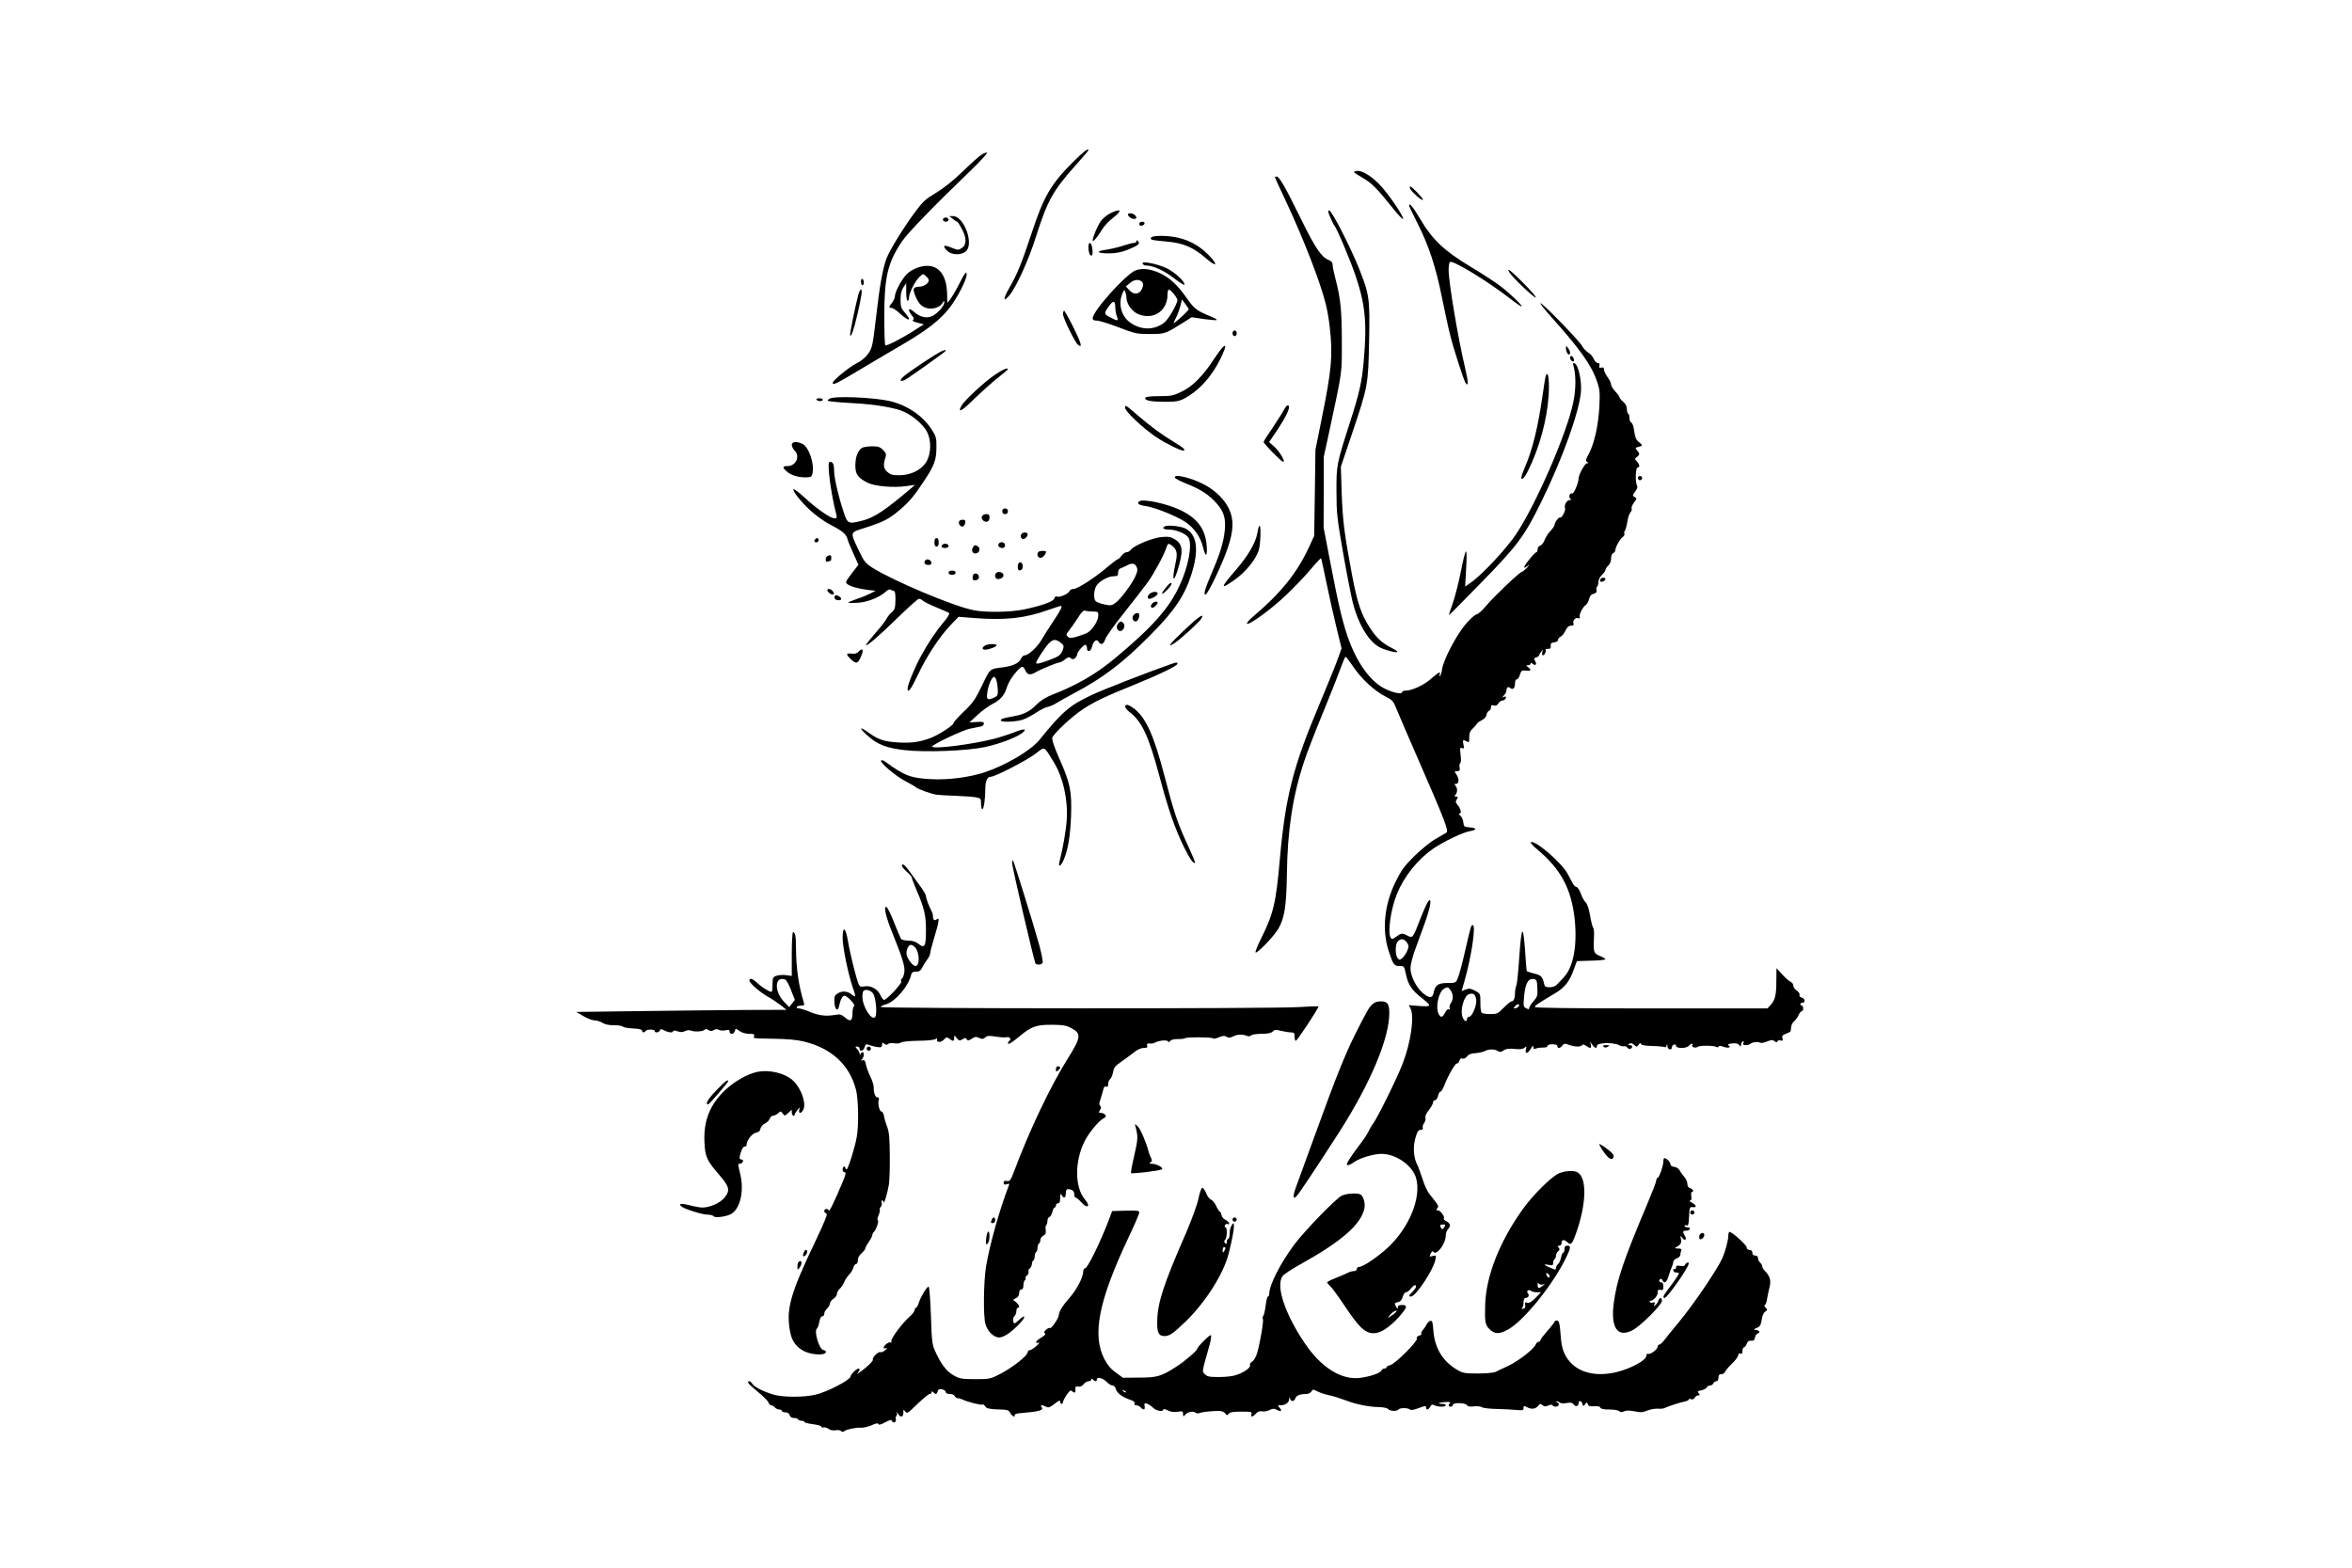
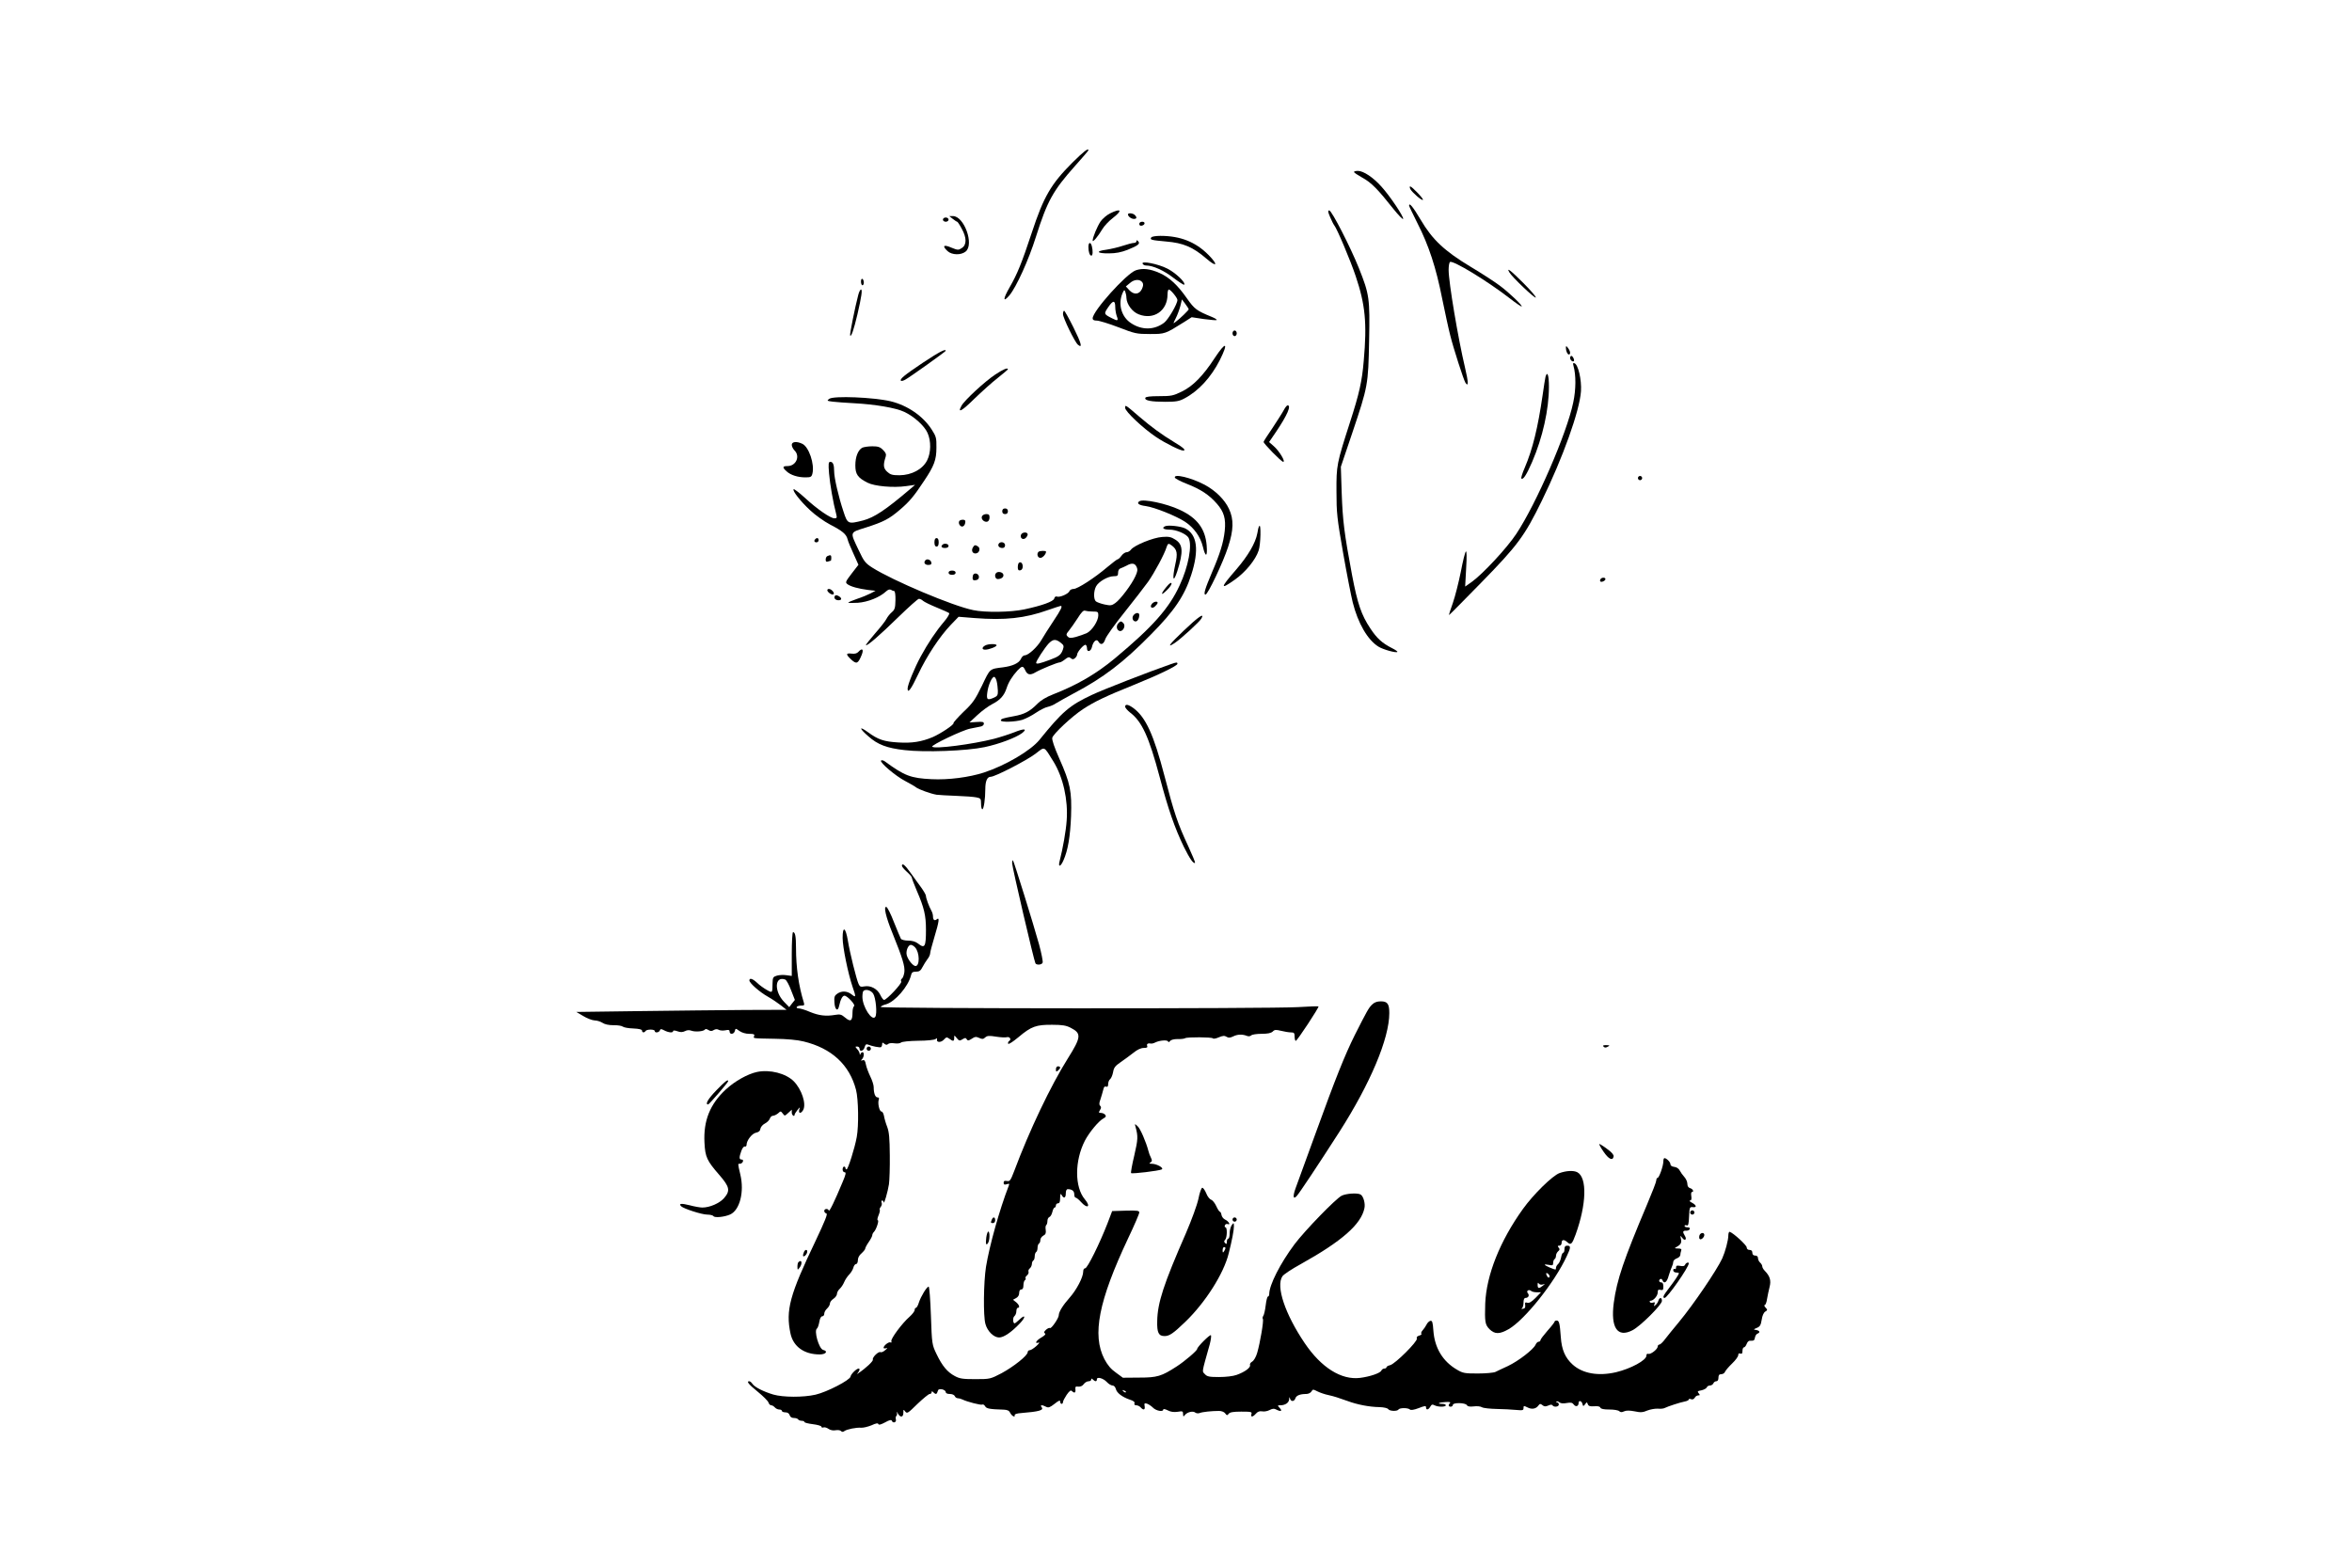
<svg xmlns="http://www.w3.org/2000/svg" version="1.0" width="1248pt" height="832pt" viewBox="0 0 1664 1110" preserveAspectRatio="xMidYMid meet">
  <g transform="translate(0,1110) scale(0.1,-0.1)" fill="#000000" stroke="none">
    <path d="M7586 9948 c-151 -151 -203 -241 -286 -493 -72 -218 -104 -296 -157 -388 -48 -83 -50 -114 -2 -58 49 59 136 250 188 416 80 252 120 325 277 501 52 58 94 107 94 110 0 18 -34 -9 -114 -88z" />
-     <path d="M6940 10003 c-14 -9 -73 -62 -131 -118 -67 -65 -136 -119 -189 -151 -71 -42 -92 -61 -144 -131 -87 -117 -186 -279 -207 -337 -27 -78 -47 -191 -73 -418 -23 -194 -26 -210 -54 -251 -20 -28 -49 -52 -84 -70 -55 -28 -168 -121 -168 -138 0 -19 26 -6 203 100 100 59 242 144 315 186 153 91 244 162 307 243 59 75 128 211 123 243 -3 19 -13 7 -50 -66 -25 -49 -55 -101 -67 -115 l-20 -25 -1 53 c-1 165 -77 239 -204 199 -30 -10 -65 -30 -83 -49 -36 -37 -83 -126 -83 -156 0 -10 -9 -31 -20 -45 -24 -31 -25 -37 -4 -37 9 0 36 -18 60 -40 64 -59 88 -55 34 7 -26 29 -30 42 -30 91 0 40 6 66 20 87 l20 30 0 -62 c0 -35 4 -63 10 -63 6 0 10 10 10 23 0 32 43 118 74 146 25 24 26 24 46 6 11 -10 20 -23 20 -30 0 -21 -36 -45 -69 -45 -18 0 -34 -6 -37 -14 -7 -18 21 -85 47 -112 41 -44 129 -36 158 13 9 16 10 16 11 1 0 -23 -46 -75 -82 -94 -41 -21 -89 -11 -133 28 -39 34 -49 18 -15 -25 16 -19 17 -27 8 -33 -8 -5 4 -12 32 -19 l45 -11 -59 -38 c-91 -59 -206 -119 -214 -111 -4 4 -7 97 -7 208 0 276 24 378 126 529 41 60 219 244 491 506 73 71 119 122 109 122 -9 0 -28 -8 -41 -17z" />
    <path d="M9580 9882 c0 -4 27 -22 59 -40 63 -34 109 -81 219 -220 37 -46 68 -78 70 -72 5 15 -93 162 -154 229 -58 65 -127 111 -166 111 -15 0 -28 -3 -28 -8z" />
-     <path d="M9020 9845 c0 -2 36 -81 80 -174 121 -258 240 -564 279 -719 11 -42 25 -121 30 -174 22 -197 13 -297 -61 -660 l-41 -203 -4 -305 -5 -305 -39 -84 c-83 -179 -200 -323 -389 -483 -30 -25 -52 -49 -47 -54 13 -13 178 107 279 205 54 51 130 131 169 177 39 47 73 83 76 81 2 -2 19 -80 38 -173 19 -93 51 -236 71 -317 l36 -148 -27 -76 c-15 -42 -72 -182 -126 -311 -190 -448 -244 -660 -284 -1107 -27 -311 -46 -387 -134 -563 -23 -46 -40 -89 -38 -95 6 -16 129 112 161 166 44 75 58 162 61 387 4 311 41 555 122 798 19 59 77 208 128 332 51 124 108 267 126 318 18 50 36 92 39 92 4 0 28 -31 54 -70 60 -88 151 -172 226 -210 52 -26 59 -34 80 -87 13 -32 77 -182 143 -333 200 -458 229 -533 212 -545 -8 -5 -43 -26 -77 -45 -34 -19 -101 -73 -149 -120 -72 -71 -93 -100 -133 -180 -82 -166 -99 -344 -50 -495 32 -97 38 -105 78 -105 31 0 32 -2 44 -59 15 -72 42 -113 109 -165 76 -60 75 -65 -14 -59 l-75 6 12 -23 c29 -55 3 -240 -55 -390 -37 -98 -176 -380 -209 -425 -12 -16 -27 -43 -34 -58 -7 -16 -38 -63 -71 -105 -55 -73 -81 -114 -81 -126 0 -12 22 -5 48 14 41 30 139 60 197 60 101 0 217 -80 244 -169 41 -138 -48 -356 -202 -497 -73 -67 -173 -134 -199 -134 -10 0 -18 -7 -18 -15 0 -9 -9 -15 -21 -15 -11 0 -33 -6 -47 -14 -15 -8 -53 -24 -84 -36 -32 -12 -58 -26 -58 -30 0 -4 10 -15 21 -26 12 -10 53 -66 92 -124 113 -170 154 -210 218 -210 47 0 111 42 177 115 60 68 64 85 22 85 -22 0 -30 -5 -30 -17 0 -13 -4 -11 -13 7 -12 23 -11 25 13 30 18 4 28 14 35 38 5 17 15 32 23 32 8 0 23 11 34 25 11 14 24 25 29 25 16 0 9 -20 -16 -46 -29 -29 -30 -34 -11 -34 33 0 158 188 172 259 7 33 6 34 -18 28 -25 -7 -25 -6 -15 17 7 14 15 20 18 14 21 -34 88 53 89 115 0 16 7 35 15 43 22 22 18 43 -10 56 -13 6 -22 15 -19 20 9 13 -24 58 -42 58 -13 0 -14 3 -4 15 12 15 13 14 -59 105 -13 17 -34 63 -46 103 -13 40 -30 86 -38 102 -26 51 -30 126 -12 188 13 45 21 57 37 57 13 0 18 5 15 14 -3 7 1 23 10 35 8 12 12 29 9 37 -4 10 6 32 24 54 16 21 30 45 30 54 0 9 6 16 14 16 8 0 17 14 21 30 4 17 11 30 16 30 6 0 17 17 25 37 28 73 79 163 92 163 8 0 16 9 19 21 4 13 11 18 21 14 10 -4 22 2 32 15 11 14 29 22 60 23 25 2 55 9 67 15 28 15 68 15 92 0 14 -9 23 -8 41 5 16 11 36 14 76 10 38 -4 59 -2 71 8 15 13 16 12 11 -8 -10 -37 10 -37 32 -1 14 24 20 28 20 14 0 -14 4 -16 18 -10 9 4 32 7 50 7 19 -1 32 3 32 11 0 7 14 12 35 12 22 0 35 -5 35 -13 0 -19 21 -16 35 4 12 15 18 16 47 5 42 -15 85 -16 93 -2 4 7 14 5 28 -5 30 -21 40 -19 34 8 l-6 22 16 -22 c18 -26 33 -30 33 -8 0 23 115 26 156 5 12 -7 28 -10 36 -8 7 3 18 -2 24 -10 6 -8 16 -12 22 -8 18 11 14 26 -5 26 -15 0 -16 2 -3 10 10 6 20 4 33 -8 18 -16 20 -16 32 1 9 13 14 14 17 5 3 -8 29 -13 81 -14 41 -1 80 -5 86 -8 5 -3 12 2 14 11 4 14 5 13 6 -4 1 -25 31 -33 31 -9 0 8 7 16 15 20 9 3 15 0 15 -9 0 -20 73 -20 90 0 14 17 35 21 25 5 -9 -14 23 -24 38 -12 13 11 116 10 134 -1 6 -4 13 -3 15 3 2 7 14 6 35 -2 33 -12 58 -4 34 11 -9 6 0 10 25 13 28 3 42 0 51 -11 11 -14 12 -14 13 1 0 9 5 20 12 24 8 5 9 2 5 -9 -5 -13 -1 -17 16 -17 13 0 27 4 33 9 12 12 56 17 70 8 7 -4 28 0 49 9 30 12 40 13 52 2 12 -9 17 -10 20 -2 2 7 12 10 23 7 15 -4 18 -1 13 16 -4 17 1 23 26 32 17 6 32 14 32 17 1 4 3 18 4 31 1 14 11 32 21 40 11 9 25 28 31 43 7 16 17 28 23 28 5 0 10 9 10 20 0 11 -4 20 -10 20 -5 0 -10 5 -10 10 0 6 7 10 15 10 23 0 18 31 -6 37 -12 3 -18 11 -15 19 3 8 -6 21 -19 30 -14 9 -25 25 -25 35 0 11 -8 23 -17 26 -10 4 -37 27 -60 52 l-42 46 -1 -92 c0 -98 -9 -135 -42 -171 l-21 -22 -824 0 c-554 0 -823 3 -823 10 0 10 21 24 145 98 67 40 101 83 130 165 l23 62 101 3 c55 1 101 6 101 10 0 4 -18 15 -40 24 -44 18 -46 25 -41 136 2 29 -1 58 -6 65 -6 6 -15 46 -22 87 -8 46 -20 81 -30 90 -10 8 -26 36 -35 63 -10 26 -24 47 -31 47 -7 0 -21 13 -29 30 -9 16 -23 44 -33 62 -42 80 -237 247 -261 224 -3 -4 16 -26 43 -48 169 -141 243 -279 267 -493 20 -187 -8 -342 -77 -415 -13 -14 -33 -35 -44 -47 -14 -16 -32 -23 -56 -23 -30 0 -35 4 -40 28 -10 46 -20 57 -70 69 -26 7 -49 14 -51 16 -2 2 -6 43 -9 93 -16 248 -28 250 -45 6 -6 -95 -15 -184 -20 -198 -6 -14 -10 -38 -10 -54 0 -37 -9 -60 -24 -60 -7 0 -32 -20 -56 -45 -41 -42 -48 -45 -95 -45 -27 0 -55 4 -60 8 -6 4 -11 36 -10 72 0 65 0 65 -37 85 -31 16 -42 18 -67 9 l-29 -11 19 66 c50 173 84 401 60 401 -12 0 -13 -4 -55 -186 -19 -83 -41 -167 -50 -187 -15 -37 -16 -37 -74 -37 -66 0 -87 -15 -98 -68 -8 -42 -32 -42 -80 0 -45 40 -84 119 -84 173 0 22 13 76 29 120 16 44 48 131 70 193 42 115 55 191 28 162 -8 -8 -33 -64 -57 -125 -53 -138 -54 -139 -91 -120 -37 20 -44 19 -80 -7 -26 -19 -31 -20 -39 -8 -23 37 0 202 44 310 51 126 148 246 258 322 76 51 209 115 258 123 52 9 51 23 -1 27 -39 3 -42 5 -45 37 -3 19 -12 40 -22 47 -11 9 -13 13 -4 14 16 0 7 37 -16 63 -13 15 -14 22 -4 38 10 16 10 19 -5 19 -13 0 -14 3 -5 12 7 7 12 21 12 33 0 12 -5 26 -12 33 -9 9 -8 12 5 12 22 0 23 38 1 68 -14 21 -14 22 7 22 17 0 20 5 17 25 -3 14 -1 28 4 31 6 4 7 29 3 60 -6 48 -5 53 10 47 15 -5 16 -1 10 25 -7 34 -4 37 24 22 16 -8 18 -5 17 30 0 29 5 44 25 62 14 14 28 29 30 35 2 5 18 16 34 24 18 9 31 23 33 37 2 13 10 26 18 29 8 3 14 14 14 25 0 15 5 18 20 13 13 -4 23 0 32 14 7 12 20 21 29 21 9 0 20 7 23 16 5 12 2 15 -11 10 -16 -6 -16 -6 0 12 9 10 17 25 17 34 0 22 11 29 26 17 19 -16 34 -2 34 32 0 17 5 29 13 29 7 0 17 15 22 33 9 29 13 32 43 29 36 -4 41 4 15 24 -17 13 -17 13 0 14 9 0 17 5 17 11 0 8 5 7 15 -1 21 -17 32 -4 17 20 -10 16 -8 20 8 25 11 4 20 10 20 14 0 4 7 16 15 27 14 18 14 18 8 -3 -3 -13 -1 -23 5 -23 11 0 24 28 18 39 -3 4 5 7 17 7 17 -1 21 4 20 21 -2 17 3 22 25 25 16 2 27 9 27 18 0 8 8 18 18 22 9 4 25 23 34 43 12 25 23 35 40 35 16 0 21 4 17 15 -8 21 14 45 33 38 11 -4 14 -2 11 8 -6 17 20 69 44 87 9 6 19 26 23 42 5 21 14 32 32 36 18 5 23 12 20 25 -3 11 -1 22 4 25 5 3 9 17 9 32 0 16 11 37 25 51 14 13 25 29 25 35 0 7 9 21 20 31 12 11 20 31 20 50 0 20 6 35 15 39 8 3 15 12 15 20 0 21 32 79 53 94 9 7 15 18 11 23 -3 5 -1 15 4 22 5 7 13 35 17 62 4 28 14 58 22 67 8 9 12 21 9 27 -4 6 3 25 16 42 21 28 22 31 5 40 -16 9 -16 12 4 39 14 18 18 33 13 42 -14 21 -11 128 4 128 17 0 15 20 -5 43 -17 18 -17 19 0 32 21 15 21 24 1 46 -15 17 -14 19 10 25 32 8 32 11 2 35 -19 15 -26 33 -32 75 -4 33 -12 58 -20 61 -8 3 -14 18 -14 34 0 16 -4 29 -8 29 -5 0 -9 15 -10 32 -1 23 -9 39 -26 53 -14 12 -26 26 -26 31 0 6 -13 25 -30 42 -16 18 -30 40 -30 50 0 10 -11 33 -25 52 -14 19 -25 43 -25 53 0 14 -5 18 -19 14 -14 -3 -17 0 -14 14 4 13 0 19 -12 19 -9 0 -21 13 -28 29 -6 16 -23 36 -39 45 -15 10 -35 30 -43 46 -19 37 -294 319 -295 303 0 -7 33 -49 73 -93 207 -231 289 -346 327 -460 20 -57 22 -79 17 -180 -7 -132 -36 -261 -74 -332 -23 -42 -25 -51 -12 -59 12 -7 11 -9 -2 -9 -15 0 -59 -82 -59 -108 0 -30 -34 -110 -45 -106 -17 7 -29 -27 -13 -38 10 -6 9 -8 -4 -8 -21 0 -42 -36 -34 -57 7 -17 -24 -74 -35 -67 -9 5 -39 -35 -39 -52 0 -7 -13 -26 -30 -44 -16 -17 -35 -46 -41 -65 -7 -18 -21 -36 -31 -38 -10 -3 -18 -14 -18 -26 0 -12 -4 -21 -9 -21 -12 0 -93 -101 -86 -108 3 -3 15 3 27 14 13 10 10 4 -6 -14 -17 -17 -34 -32 -39 -32 -14 0 -197 -174 -252 -240 -27 -33 -58 -60 -67 -60 -9 0 -43 -29 -74 -65 -65 -74 -159 -252 -170 -321 -3 -25 -10 -47 -15 -50 -5 -3 -6 2 -3 10 10 26 -5 18 -58 -28 -49 -45 -137 -86 -183 -86 -14 0 -25 -5 -25 -11 0 -16 -56 -6 -116 22 -98 46 -191 167 -255 334 -43 110 -78 255 -135 555 l-49 255 1 250 0 250 38 175 c96 448 90 406 90 640 0 222 -9 310 -46 450 -11 41 -20 85 -19 96 0 15 -9 26 -30 34 -51 22 -92 82 -193 287 -112 229 -155 303 -173 303 -7 0 -13 -2 -13 -5z m935 -5419 c14 -21 14 -28 2 -58 -8 -18 -23 -41 -34 -51 -19 -16 -21 -16 -34 -1 -18 22 -18 96 0 117 19 24 48 21 66 -7z m923 -321 c3 -55 0 -63 -28 -95 -16 -18 -30 -40 -30 -47 0 -11 -4 -11 -21 -2 -20 10 -21 16 -15 81 8 92 28 130 64 126 26 -3 27 -6 30 -63z m-614 -17 c20 -28 20 -67 1 -91 -7 -11 -11 -26 -8 -35 4 -10 2 -13 -5 -8 -7 4 -18 -6 -27 -24 -18 -35 -30 -38 -45 -11 -25 47 -2 157 37 180 26 15 30 14 47 -11z m181 -64 c7 -39 -28 -124 -52 -124 -7 0 -13 -7 -13 -15 0 -25 -20 -17 -31 13 -20 51 11 156 48 164 30 7 41 -2 48 -38z m303 -46 c-3 -7 -13 -15 -24 -17 -16 -3 -17 -1 -5 13 16 19 34 21 29 4z m-530 -1568 c-9 -14 -14 -16 -20 -7 -13 20 -9 27 12 27 18 0 19 -3 8 -20z m-358 -615 c-19 -14 -36 -25 -39 -25 -2 0 6 11 19 25 13 14 30 25 39 25 8 0 0 -11 -19 -25z" />
    <path d="M9979 9761 c14 -25 82 -84 89 -76 7 6 -78 95 -90 95 -5 0 -4 -8 1 -19z" />
    <path d="M9970 9644 c0 -4 27 -60 60 -126 79 -155 131 -312 174 -531 20 -97 45 -214 57 -260 24 -97 95 -316 108 -337 23 -34 21 6 -3 107 -49 207 -116 604 -116 692 0 27 4 52 10 56 21 13 259 -131 421 -256 42 -33 80 -59 85 -59 15 0 -89 100 -156 149 -36 27 -127 86 -204 132 -186 112 -271 192 -354 333 -54 91 -82 125 -82 100z" />
    <path d="M7853 9589 c-22 -11 -53 -37 -67 -57 -24 -36 -56 -113 -56 -136 1 -14 38 30 69 82 13 22 46 57 72 77 72 55 63 74 -18 34z" />
    <path d="M9411 9563 c11 -26 24 -52 29 -58 20 -24 115 -249 152 -360 68 -202 81 -332 57 -600 -12 -144 -31 -230 -98 -437 -93 -289 -96 -303 -95 -488 0 -151 4 -189 47 -435 26 -148 57 -306 68 -350 37 -148 106 -267 183 -314 32 -20 125 -46 133 -37 3 3 -14 15 -38 27 -69 35 -107 69 -153 139 -64 96 -91 175 -130 380 -55 294 -66 383 -73 580 l-6 185 81 240 c111 330 113 340 119 653 6 301 2 327 -72 513 -61 152 -193 409 -210 409 -11 0 -10 -10 6 -47z" />
    <path d="M7980 9582 c0 -14 23 -32 42 -32 21 0 23 11 6 28 -13 13 -48 16 -48 4z" />
    <path d="M6740 9550 c14 -11 28 -20 31 -20 3 0 18 -22 32 -49 36 -64 36 -115 1 -137 -24 -16 -28 -16 -75 3 -55 24 -66 12 -26 -25 30 -28 95 -30 128 -3 62 50 -11 251 -90 251 l-26 0 25 -20z" />
    <path d="M6670 9545 c0 -8 9 -15 20 -15 11 0 20 7 20 15 0 8 -9 15 -20 15 -11 0 -20 -7 -20 -15z" />
    <path d="M8060 9514 c0 -9 7 -14 17 -12 25 5 28 28 4 28 -12 0 -21 -6 -21 -16z" />
    <path d="M8145 9419 c-11 -17 -3 -19 105 -29 121 -10 190 -39 285 -121 75 -65 86 -46 15 26 -91 92 -199 135 -341 135 -32 0 -61 -5 -64 -11z" />
    <path d="M8040 9392 c0 -7 -8 -12 -18 -12 -10 0 -45 -9 -78 -20 -32 -11 -85 -23 -117 -28 -79 -10 -68 -27 18 -26 50 0 88 8 132 25 75 30 92 44 75 61 -9 9 -12 9 -12 0z" />
    <path d="M7700 9351 c0 -35 9 -61 21 -61 10 0 12 34 3 68 -9 32 -24 27 -24 -7z" />
    <path d="M8084 9232 c4 -7 15 -12 25 -12 48 0 125 -35 191 -86 40 -30 75 -53 78 -50 13 14 -60 84 -119 114 -66 34 -190 58 -175 34z" />
    <path d="M8035 9186 c-68 -25 -305 -289 -305 -340 0 -11 9 -16 29 -16 16 0 85 -21 153 -47 117 -45 128 -48 223 -48 108 0 107 0 243 85 l53 34 86 -13 c47 -6 88 -10 91 -7 3 3 -12 13 -34 22 -108 44 -123 55 -177 132 -65 93 -123 147 -191 178 -69 31 -122 37 -171 20z m48 -87 c7 -11 5 -25 -4 -45 -19 -40 -57 -43 -89 -9 l-25 27 29 24 c31 28 73 29 89 3z m-114 -108 c2 -46 42 -100 88 -117 106 -41 203 26 203 141 0 19 4 35 9 35 13 0 61 -59 61 -74 0 -28 -64 -138 -94 -161 -70 -53 -159 -54 -236 -2 -66 44 -91 132 -60 208 12 28 15 30 21 13 4 -10 8 -30 8 -43z m441 -81 c0 -6 -62 -67 -94 -90 -18 -14 -17 -12 2 26 12 23 26 62 33 88 l11 46 24 -32 c13 -17 24 -35 24 -38z m-520 15 c0 -19 5 -46 10 -61 14 -36 8 -39 -32 -18 -60 30 -60 32 -27 80 34 50 49 49 49 -1z" />
    <path d="M10679 9173 c17 -32 180 -187 188 -180 4 4 -35 50 -87 102 -91 91 -122 115 -101 78z" />
    <path d="M6090 9106 c0 -14 5 -26 10 -26 6 0 10 9 10 19 0 11 -4 23 -10 26 -6 4 -10 -5 -10 -19z" />
    <path d="M6071 9013 c-23 -87 -61 -277 -58 -287 7 -17 26 39 52 149 29 126 36 175 25 175 -5 0 -14 -17 -19 -37z" />
    <path d="M7520 8876 c0 -27 84 -199 106 -217 34 -28 24 10 -31 121 -33 66 -63 120 -67 120 -4 0 -8 -11 -8 -24z" />
    <path d="M8720 8740 c0 -11 7 -20 15 -20 8 0 15 9 15 20 0 11 -7 20 -15 20 -8 0 -15 -9 -15 -20z" />
    <path d="M8594 8565 c-82 -126 -154 -199 -232 -237 -61 -30 -75 -33 -161 -33 -65 0 -96 -4 -98 -12 -7 -19 42 -28 142 -28 75 0 98 4 135 24 99 52 188 149 250 271 64 128 44 136 -36 15z" />
    <path d="M11080 8638 c0 -23 11 -48 21 -48 14 0 11 24 -6 46 -12 16 -14 17 -15 2z" />
    <path d="M6527 8531 c-131 -88 -165 -116 -154 -127 3 -3 16 0 29 7 28 14 288 200 288 205 0 17 -48 -9 -163 -85z" />
    <path d="M11110 8566 c0 -15 18 -31 26 -23 7 7 -7 37 -17 37 -5 0 -9 -6 -9 -14z" />
    <path d="M11134 8509 c18 -64 18 -166 -2 -259 -45 -218 -261 -716 -403 -930 -66 -100 -236 -283 -315 -340 l-47 -33 7 129 c5 82 4 125 -2 119 -6 -5 -22 -71 -36 -145 -15 -74 -40 -173 -56 -219 -17 -47 -29 -85 -27 -86 1 -1 103 102 227 229 258 264 307 329 430 581 149 305 267 635 277 775 5 82 -20 189 -46 198 -11 4 -12 -1 -7 -19z" />
    <path d="M7042 8449 c-72 -47 -221 -184 -241 -223 -30 -55 3 -37 92 51 51 49 125 116 165 147 39 31 72 59 72 61 0 14 -32 1 -88 -36z" />
    <path d="M10936 8433 c-3 -10 -12 -70 -21 -133 -33 -227 -70 -380 -126 -511 -17 -39 -28 -74 -24 -77 12 -12 37 27 76 117 75 174 119 372 119 533 0 81 -11 114 -24 71z" />
    <path d="M5865 8276 c-18 -13 -16 -15 25 -20 25 -3 92 -8 150 -11 152 -8 297 -33 356 -61 69 -32 143 -99 165 -149 26 -57 25 -140 -3 -195 -32 -63 -109 -104 -195 -105 -52 0 -65 4 -88 25 -27 25 -29 48 -10 107 5 16 0 29 -19 47 -20 21 -35 26 -76 26 -28 0 -60 -5 -71 -10 -30 -17 -49 -64 -49 -125 0 -63 17 -88 87 -123 49 -25 182 -37 272 -24 l64 9 -34 -29 c-175 -149 -255 -202 -334 -223 -107 -27 -110 -26 -139 63 -35 104 -66 239 -66 284 0 47 -8 68 -27 68 -13 0 -15 -12 -9 -83 6 -73 29 -207 51 -289 6 -24 4 -28 -13 -28 -28 0 -124 66 -210 146 -40 36 -76 64 -79 60 -10 -10 47 -84 117 -149 36 -34 99 -79 141 -101 87 -45 115 -68 124 -104 3 -14 22 -60 42 -103 l35 -78 -48 -62 c-45 -59 -46 -63 -29 -76 24 -17 76 -31 144 -40 l54 -6 -34 -18 c-19 -10 -62 -28 -96 -39 -35 -12 -63 -24 -63 -27 0 -3 31 -3 68 -1 71 5 155 39 199 80 14 13 26 17 35 12 7 -5 18 -9 23 -9 6 0 10 -28 9 -64 -1 -55 -5 -68 -25 -85 -14 -12 -31 -33 -38 -47 -7 -15 -44 -62 -82 -105 -37 -43 -66 -80 -64 -82 8 -8 97 69 231 200 72 70 137 128 144 128 8 0 21 -6 29 -14 9 -8 52 -29 96 -47 44 -18 84 -36 89 -40 5 -4 -11 -32 -36 -61 -57 -67 -114 -152 -166 -248 -42 -77 -92 -199 -92 -225 0 -39 25 -5 74 99 62 132 153 269 232 352 l55 57 112 -9 c216 -17 357 -2 522 57 46 16 86 29 89 29 15 0 2 -27 -52 -108 -32 -48 -70 -108 -85 -134 -29 -50 -92 -108 -118 -108 -9 0 -21 -11 -27 -26 -14 -29 -57 -50 -127 -59 -96 -12 -90 -7 -148 -129 -49 -100 -64 -123 -131 -186 -41 -40 -73 -76 -71 -80 6 -10 -90 -74 -147 -99 -79 -33 -146 -44 -243 -38 -102 6 -144 20 -216 73 -65 47 -63 28 4 -30 65 -58 130 -83 255 -97 141 -17 440 -6 567 21 104 22 222 67 265 99 41 32 16 35 -55 6 -36 -14 -101 -35 -143 -46 -153 -39 -421 -74 -438 -56 -10 10 213 117 269 128 28 5 62 12 75 15 12 2 22 11 22 20 0 13 -10 15 -51 12 l-51 -3 57 53 c31 29 78 63 105 77 55 28 84 60 101 113 13 41 39 83 77 125 32 33 39 34 54 3 15 -35 36 -39 74 -16 38 22 155 70 171 70 6 0 22 9 37 21 21 17 29 19 41 9 12 -10 18 -10 30 0 8 7 15 18 15 25 0 19 50 76 61 69 5 -3 9 -14 9 -25 0 -30 28 -22 35 10 9 41 34 61 46 38 16 -28 37 -20 49 19 7 19 67 104 134 187 67 84 142 181 168 217 44 62 118 199 132 248 8 25 14 27 37 9 37 -28 42 -55 24 -133 -23 -106 -15 -137 14 -49 44 139 41 191 -15 225 -28 18 -46 22 -92 18 -63 -4 -198 -59 -221 -90 -7 -10 -21 -18 -31 -18 -9 0 -26 -11 -36 -25 -10 -14 -22 -25 -27 -25 -4 0 -37 -25 -74 -56 -89 -76 -210 -154 -238 -154 -13 0 -26 -7 -29 -15 -7 -20 -70 -47 -89 -39 -9 3 -16 -2 -19 -14 -6 -21 -86 -50 -213 -77 -95 -20 -275 -23 -360 -5 -145 29 -572 210 -715 301 -50 32 -59 44 -97 125 -62 131 -65 122 52 159 125 40 164 60 242 127 67 57 99 96 169 202 72 107 88 150 88 236 1 69 -2 80 -33 128 -61 96 -172 172 -292 201 -120 28 -403 40 -434 17z m2176 -1190 c9 -19 7 -33 -9 -67 -25 -56 -105 -163 -142 -189 -25 -18 -34 -19 -76 -10 -27 6 -54 16 -61 22 -17 14 -17 72 1 106 18 34 84 72 125 72 27 0 31 4 31 25 0 16 7 28 18 31 9 3 28 12 42 19 37 21 59 18 71 -9z m-310 -316 c36 0 39 -2 39 -27 0 -40 -45 -108 -82 -126 -18 -8 -53 -20 -77 -27 -36 -9 -46 -9 -58 3 -12 12 -11 18 10 43 13 16 40 55 61 87 26 42 41 57 52 53 9 -3 33 -6 55 -6z m-228 -220 c23 -18 25 -24 16 -50 -13 -37 -29 -49 -92 -72 -72 -27 -97 -32 -97 -21 0 14 59 104 88 136 31 32 50 34 85 7z m-452 -276 c4 -16 7 -45 8 -65 1 -29 -4 -38 -24 -47 -50 -23 -58 -17 -51 34 7 56 35 116 50 111 6 -2 14 -17 17 -33z" />
-     <path d="M5775 8270 c3 -5 15 -10 26 -10 10 0 19 5 19 10 0 6 -12 10 -26 10 -14 0 -23 -4 -19 -10z" />
    <path d="M7960 8212 c0 -25 127 -145 220 -207 64 -43 169 -95 190 -95 24 0 5 19 -62 59 -91 55 -164 109 -248 181 -100 86 -100 86 -100 62z" />
    <path d="M9084 8198 c-9 -18 -46 -75 -80 -127 -35 -51 -64 -96 -64 -100 0 -12 126 -141 139 -141 18 0 -27 76 -67 111 l-33 29 49 72 c79 117 110 188 82 188 -5 0 -17 -15 -26 -32z" />
    <path d="M5600 7950 c0 -11 9 -29 20 -40 41 -41 10 -110 -50 -110 -36 0 -38 -9 -7 -37 29 -27 80 -43 133 -43 38 0 44 3 50 26 17 67 -25 191 -72 212 -40 19 -74 15 -74 -8z" />
    <path d="M8312 7718 c3 -7 41 -27 85 -44 97 -38 157 -77 212 -140 51 -58 65 -107 56 -193 -9 -82 -33 -161 -90 -293 -51 -120 -62 -158 -46 -158 16 0 125 229 160 338 39 119 41 195 6 269 -30 65 -95 129 -171 170 -96 51 -222 81 -212 51z" />
    <path d="M11590 7715 c0 -8 7 -15 15 -15 8 0 15 7 15 15 0 8 -7 15 -15 15 -8 0 -15 -7 -15 -15z" />
    <path d="M8061 7551 c-22 -14 -5 -28 44 -34 64 -9 216 -70 280 -112 63 -42 108 -106 125 -175 19 -80 34 -75 27 9 -10 118 -68 195 -192 252 -94 44 -256 78 -284 60z" />
    <path d="M7090 7480 c0 -13 7 -20 20 -20 13 0 20 7 20 20 0 13 -7 20 -20 20 -13 0 -20 -7 -20 -20z" />
    <path d="M6946 7443 c-8 -20 19 -44 40 -36 8 3 14 16 14 29 0 19 -5 24 -24 24 -13 0 -27 -8 -30 -17z" />
    <path d="M6786 7411 c-10 -16 6 -42 23 -39 9 2 17 13 19 26 3 16 -2 22 -17 22 -11 0 -22 -4 -25 -9z" />
    <path d="M8243 7374 c-27 -12 -11 -24 30 -24 51 0 121 -31 136 -58 27 -51 -1 -204 -63 -336 -75 -164 -192 -295 -458 -517 -132 -110 -268 -189 -437 -255 -51 -20 -88 -42 -115 -70 -51 -51 -90 -72 -164 -85 -76 -14 -92 -19 -92 -30 0 -14 100 -11 151 4 25 8 68 30 97 50 28 19 67 39 84 42 18 4 44 15 58 25 14 9 70 40 125 70 211 111 352 219 547 417 165 166 239 275 286 423 57 176 42 287 -44 329 -30 15 -120 25 -141 15z" />
    <path d="M8909 7375 c-4 -5 -10 -28 -13 -50 -13 -70 -65 -159 -151 -259 -113 -130 -115 -146 -8 -70 76 54 147 141 168 206 15 44 18 196 4 173z" />
    <path d="M7223 7314 c-9 -23 13 -40 32 -24 8 7 15 19 15 26 0 19 -39 18 -47 -2z" />
    <path d="M5767 7283 c-12 -11 -8 -23 8 -23 8 0 15 7 15 15 0 16 -12 20 -23 8z" />
    <path d="M6610 7260 c0 -20 5 -30 15 -30 10 0 15 10 15 30 0 20 -5 30 -15 30 -10 0 -15 -10 -15 -30z" />
    <path d="M7065 7250 c-9 -15 4 -30 26 -30 12 0 19 7 19 20 0 21 -33 29 -45 10z" />
    <path d="M6667 7243 c-14 -13 -6 -23 18 -23 16 0 25 6 25 15 0 15 -31 21 -43 8z" />
    <path d="M6881 7222 c-12 -23 1 -45 25 -40 23 4 31 37 12 49 -19 13 -26 11 -37 -9z" />
    <path d="M7347 7193 c-15 -14 -7 -43 13 -43 16 0 40 26 40 44 0 8 -45 7 -53 -1z" />
    <path d="M5853 7163 c-7 -2 -13 -14 -13 -25 0 -14 5 -18 16 -14 9 3 18 6 20 6 2 0 4 9 4 20 0 20 -5 23 -27 13z" />
    <path d="M6547 7134 c-16 -16 -6 -34 19 -34 19 0 25 5 22 17 -3 19 -29 29 -41 17z" />
    <path d="M7207 7114 c-4 -4 -7 -18 -7 -31 0 -18 5 -24 18 -21 10 2 17 12 17 27 0 24 -15 37 -28 25z" />
    <path d="M6710 7045 c0 -9 9 -15 25 -15 16 0 25 6 25 15 0 9 -9 15 -25 15 -16 0 -25 -6 -25 -15z" />
    <path d="M7047 7043 c-14 -13 -7 -43 11 -43 27 0 46 16 39 34 -6 16 -38 22 -50 9z" />
    <path d="M6887 7034 c-4 -4 -7 -16 -7 -26 0 -14 6 -19 23 -16 14 2 22 10 22 23 0 20 -25 32 -38 19z" />
    <path d="M11325 6999 c-4 -6 -4 -13 -1 -16 8 -8 36 5 36 17 0 13 -27 13 -35 -1z" />
    <path d="M8252 6944 c-43 -52 -41 -67 4 -22 20 19 35 41 32 48 -2 8 -17 -2 -36 -26z" />
    <path d="M5852 6918 c6 -16 36 -34 44 -25 9 9 -15 37 -33 37 -8 0 -13 -5 -11 -12z" />
-     <path d="M8138 6899 c-19 -11 -25 -39 -8 -39 20 0 60 24 60 37 0 15 -28 17 -52 2z" />
    <path d="M5905 6880 c-9 -15 4 -30 26 -30 25 0 25 16 0 30 -13 7 -22 7 -26 0z" />
    <path d="M8150 6825 c-19 -23 -1 -39 21 -19 10 9 19 21 19 26 0 13 -27 9 -40 -7z" />
    <path d="M8020 6745 c-15 -18 -6 -45 14 -45 14 0 26 21 26 46 0 18 -24 18 -40 -1z" />
    <path d="M8375 6635 c-104 -99 -125 -128 -63 -87 42 28 177 151 188 173 24 43 -20 14 -125 -86z" />
    <path d="M7910 6685 c-16 -19 -9 -49 12 -53 23 -4 43 35 27 54 -15 18 -23 18 -39 -1z" />
    <path d="M6968 6529 c-23 -13 -23 -29 1 -29 27 0 81 21 81 31 0 12 -61 11 -82 -2z" />
    <path d="M6071 6484 c-9 -10 -25 -15 -47 -12 -42 5 -43 -5 -2 -43 37 -33 47 -29 73 34 16 40 4 52 -24 21z" />
    <path d="M8285 6398 c-153 -53 -480 -180 -560 -218 -160 -75 -210 -119 -372 -319 -62 -76 -240 -181 -393 -231 -105 -34 -252 -53 -370 -47 -148 7 -192 24 -331 126 -11 8 -23 10 -27 6 -12 -12 103 -110 171 -145 34 -18 69 -38 77 -45 18 -14 103 -45 145 -52 17 -2 80 -6 140 -8 61 -2 125 -7 143 -11 29 -6 32 -9 32 -45 0 -22 4 -39 9 -39 10 0 21 73 21 142 0 57 13 88 38 88 31 0 255 116 317 163 69 53 57 58 128 -56 68 -111 104 -271 93 -417 -5 -73 -26 -193 -51 -292 -10 -41 9 -34 28 10 32 71 48 168 54 312 6 178 -5 233 -83 409 -36 81 -53 133 -50 147 7 28 139 152 219 204 79 52 163 92 357 170 178 72 310 136 310 150 0 12 -6 12 -45 -2z" />
    <path d="M7960 6096 c0 -7 16 -26 35 -41 84 -64 133 -170 210 -459 60 -226 105 -356 171 -493 42 -84 68 -122 79 -112 2 3 -20 56 -49 119 -75 161 -99 233 -167 494 -77 295 -133 417 -220 482 -37 27 -59 31 -59 10z" />
    <path d="M7160 4987 c0 -26 155 -691 165 -708 9 -14 45 -11 51 5 3 8 -8 65 -25 128 -38 138 -178 588 -185 596 -3 3 -6 -6 -6 -21z" />
    <path d="M6380 4969 c0 -6 16 -25 35 -42 19 -17 35 -35 35 -41 0 -6 16 -48 36 -95 51 -118 64 -173 64 -273 0 -123 -8 -137 -57 -98 -17 13 -41 20 -69 20 -23 0 -46 6 -51 12 -4 7 -26 60 -49 117 -22 58 -47 107 -54 109 -22 8 -4 -71 42 -183 73 -181 90 -237 85 -279 -3 -21 -11 -42 -18 -46 -6 -4 -8 -13 -4 -20 7 -12 -103 -130 -122 -130 -5 0 -17 16 -26 35 -20 43 -68 69 -112 61 -27 -5 -33 -3 -42 17 -15 33 -62 220 -76 308 -16 94 -37 105 -37 19 0 -66 38 -251 70 -346 26 -74 25 -80 -6 -55 -32 25 -71 27 -102 5 -19 -13 -23 -23 -20 -62 3 -52 24 -68 33 -25 10 47 24 73 38 73 20 0 81 -66 68 -74 -6 -4 -11 -24 -11 -44 0 -61 -13 -70 -51 -38 -28 24 -37 26 -73 20 -64 -11 -114 -5 -177 21 -32 14 -68 25 -79 25 -12 0 -18 5 -15 10 3 6 18 10 32 10 22 0 24 3 18 23 -36 116 -55 246 -55 386 0 82 -6 111 -21 111 -5 0 -9 -70 -9 -155 l0 -155 -37 5 c-21 3 -51 2 -68 -3 -27 -8 -30 -13 -31 -53 -1 -71 0 -71 -41 -48 -21 12 -52 34 -68 50 -32 30 -55 37 -55 17 0 -18 72 -82 131 -115 30 -17 71 -45 93 -62 l39 -31 -294 -1 c-162 -1 -496 -5 -744 -8 l-450 -6 49 -29 c26 -16 62 -30 80 -31 17 0 42 -8 56 -17 16 -11 45 -17 78 -17 29 1 58 -4 66 -10 7 -6 40 -12 74 -13 42 -2 62 -7 62 -15 0 -15 16 -17 25 -3 3 6 19 10 36 10 16 0 29 -4 29 -10 0 -15 30 -12 36 4 5 12 9 12 32 0 31 -16 62 -18 62 -5 0 6 12 6 31 -1 22 -8 36 -7 53 1 15 8 30 9 46 3 28 -10 87 -5 96 9 3 5 14 3 24 -4 15 -9 24 -9 38 0 12 7 24 8 36 1 9 -5 30 -6 46 -3 23 5 30 3 30 -9 0 -23 31 -20 37 4 5 20 5 20 33 0 17 -12 44 -20 69 -20 32 0 39 -3 35 -15 -7 -18 -18 -17 146 -20 84 -1 161 -8 204 -19 198 -48 325 -165 371 -343 17 -66 20 -253 5 -334 -14 -78 -62 -229 -72 -229 -4 0 -8 5 -8 10 0 6 -4 10 -10 10 -5 0 -10 -9 -10 -20 0 -11 6 -20 14 -20 12 0 9 -15 -13 -67 -57 -137 -95 -216 -99 -204 -5 16 -32 14 -32 -3 0 -8 7 -16 15 -18 11 -2 -9 -51 -76 -193 -184 -384 -213 -492 -178 -657 20 -93 97 -148 207 -148 44 0 61 23 24 32 -30 8 -67 138 -43 152 5 4 12 24 16 46 4 25 12 40 21 40 8 0 14 8 14 18 0 11 9 27 20 37 11 10 20 26 20 35 0 10 11 25 25 34 14 9 25 25 25 35 0 10 9 26 19 35 11 10 25 31 32 48 7 17 23 41 35 53 13 13 26 35 30 49 3 14 12 26 19 26 7 0 13 12 13 27 0 17 9 35 26 49 14 13 26 28 26 33 0 6 11 27 25 47 14 20 25 42 25 48 0 7 5 17 12 24 16 16 38 82 27 82 -5 0 -3 15 5 34 8 19 12 37 9 40 -3 3 0 12 7 21 7 8 10 22 6 30 -3 8 -1 15 4 15 6 0 10 -6 11 -12 1 -23 29 75 37 127 4 28 7 120 6 205 -1 123 -5 164 -18 200 -10 25 -20 60 -23 78 -3 17 -11 32 -18 32 -15 0 -28 60 -19 84 4 10 1 16 -9 16 -16 0 -27 29 -27 73 0 15 -11 49 -24 75 -13 27 -27 64 -31 84 -5 28 -11 35 -23 31 -14 -5 -15 -3 -4 8 14 15 16 49 3 49 -5 0 -12 -6 -14 -12 -4 -9 -6 -9 -6 1 -1 8 -8 23 -18 33 -15 17 -15 18 0 18 10 0 17 -7 17 -15 0 -25 29 -17 36 11 5 18 11 23 23 18 30 -12 85 -23 93 -18 4 3 8 12 8 21 0 13 3 13 15 3 11 -9 19 -10 27 -2 6 6 26 8 44 5 19 -3 40 -1 47 5 8 7 60 12 123 13 60 0 115 6 122 12 10 8 12 7 10 -3 -5 -22 29 -23 49 -1 17 19 21 19 39 6 26 -20 34 -19 34 6 0 21 0 21 18 -1 16 -20 21 -21 40 -9 19 12 24 12 31 0 7 -11 13 -10 35 4 22 15 31 16 53 6 21 -10 29 -9 42 3 14 13 28 14 77 6 32 -5 66 -7 76 -4 20 6 35 -15 18 -26 -7 -4 -11 -13 -8 -20 2 -7 33 13 75 48 89 75 124 87 238 86 71 0 99 -5 131 -22 76 -39 73 -66 -22 -217 -122 -194 -272 -510 -379 -796 -26 -68 -31 -75 -52 -71 -17 3 -23 0 -23 -13 0 -12 5 -15 22 -10 18 6 20 4 14 -11 -66 -171 -136 -422 -161 -574 -17 -110 -20 -347 -4 -404 14 -52 59 -96 97 -96 33 0 87 37 146 99 44 45 42 70 -2 28 -16 -15 -31 -27 -34 -27 -13 0 -15 40 -2 51 8 6 14 22 14 35 0 13 5 24 10 24 17 0 11 21 -12 40 l-22 17 22 12 c14 7 22 21 22 36 0 16 6 25 15 25 10 0 15 10 15 29 0 17 5 33 10 36 6 4 8 10 5 15 -3 4 2 13 11 20 8 7 13 19 10 26 -3 7 2 18 10 24 8 7 14 21 14 31 0 10 5 21 10 24 6 3 10 17 10 30 0 13 5 27 10 30 6 3 10 17 10 30 0 13 5 27 10 30 6 3 10 15 10 25 0 11 9 24 21 31 16 8 20 18 17 40 -3 17 -1 32 4 35 4 3 8 16 8 29 0 12 6 25 14 28 8 3 17 19 21 36 4 17 11 31 16 31 5 0 9 7 9 15 0 8 7 15 15 15 11 0 15 11 15 38 1 30 3 34 11 20 15 -27 29 -21 29 12 0 19 5 30 14 30 30 0 46 -13 46 -36 0 -13 4 -24 10 -24 5 0 22 -13 37 -30 46 -52 73 -35 28 18 -73 87 -73 272 0 415 30 58 97 139 130 157 19 10 22 16 14 27 -6 7 -20 13 -30 13 -17 0 -17 3 -7 20 9 14 10 22 1 31 -8 8 -7 20 3 47 7 21 15 50 19 65 4 20 10 27 20 23 11 -4 15 2 15 18 0 13 6 29 14 35 8 7 17 29 21 50 5 31 15 44 53 70 26 18 66 47 90 66 28 23 54 35 74 35 23 0 29 4 24 15 -5 14 6 20 28 16 6 -1 19 2 30 8 31 15 85 19 90 7 3 -7 8 -6 14 3 6 8 27 14 53 14 24 -1 49 2 54 6 15 9 189 8 196 -1 3 -5 22 -2 42 7 28 12 41 13 55 4 14 -9 25 -8 48 3 30 15 65 16 97 3 11 -4 23 -3 30 4 6 6 39 11 73 11 44 0 67 5 79 16 13 14 23 14 60 5 24 -6 55 -11 69 -11 22 0 26 -4 26 -30 0 -16 4 -30 8 -30 10 0 167 239 161 244 -2 2 -67 0 -144 -5 -204 -12 -2955 -11 -2955 1 0 5 17 14 38 19 63 18 157 126 176 204 5 22 12 27 36 27 23 0 33 7 46 33 9 17 25 43 35 56 11 13 19 32 19 41 0 10 14 61 30 115 33 109 38 144 17 126 -16 -13 -27 -5 -27 21 0 11 -5 29 -12 41 -16 28 -38 88 -38 104 0 7 -15 33 -32 57 -18 25 -53 72 -76 105 -41 58 -62 74 -62 50z m93 -577 c33 -36 34 -132 3 -132 -18 0 -54 45 -62 77 -8 29 10 73 29 73 8 0 21 -8 30 -18z m-919 -228 c8 -3 27 -37 41 -75 l27 -69 -20 -25 -20 -26 -36 37 c-73 75 -67 187 8 158z m622 -99 c19 -29 30 -143 15 -165 -23 -33 -90 71 -91 141 0 20 3 39 7 42 15 16 53 6 69 -18z" />
    <path d="M9708 3987 c-24 -23 -37 -47 -123 -217 -71 -143 -136 -306 -277 -695 -66 -181 -129 -356 -141 -387 -21 -58 -18 -84 7 -57 17 17 155 225 302 454 220 344 354 662 354 842 0 65 -13 83 -60 83 -27 0 -46 -7 -62 -23z" />
    <path d="M11347 3689 c8 -8 16 -8 30 0 16 9 14 10 -11 11 -22 0 -27 -3 -19 -11z" />
    <path d="M6130 3675 c0 -8 7 -15 15 -15 8 0 15 7 15 15 0 8 -7 15 -15 15 -8 0 -15 -7 -15 -15z" />
    <path d="M7470 3529 c0 -18 2 -19 15 -9 8 7 15 16 15 21 0 5 -7 9 -15 9 -9 0 -15 -9 -15 -21z" />
    <path d="M5354 3510 c-66 -14 -157 -65 -221 -124 -112 -104 -159 -221 -151 -376 5 -102 17 -128 104 -228 75 -86 80 -113 34 -166 -32 -36 -101 -66 -153 -66 -16 0 -56 7 -89 16 -60 15 -81 13 -61 -7 17 -17 146 -59 185 -59 20 0 40 -5 44 -11 8 -13 78 -6 118 12 68 31 101 160 72 282 -19 82 -19 77 -2 77 8 0 16 7 20 15 3 9 0 15 -9 15 -18 0 -19 14 -2 61 7 20 18 34 25 31 6 -2 12 3 12 12 0 31 39 81 67 86 19 4 29 12 31 28 2 12 16 29 32 37 16 8 31 24 35 35 3 11 14 20 22 20 9 0 25 8 36 17 18 17 19 17 33 -1 14 -19 14 -19 39 4 l25 23 0 -21 c0 -19 20 -33 20 -14 0 4 9 18 20 32 19 24 19 24 13 3 -7 -29 12 -30 28 -2 23 44 -11 146 -67 203 -56 56 -169 85 -260 66z" />
    <path d="M5067 3381 c-59 -61 -83 -101 -59 -101 7 0 142 156 142 165 0 16 -24 -3 -83 -64z" />
    <path d="M8034 3120 c18 -67 17 -87 -9 -200 -16 -66 -26 -123 -23 -126 8 -7 197 16 217 26 18 10 -36 40 -71 40 -18 0 -20 2 -8 10 11 7 12 13 3 32 -7 13 -15 34 -18 48 -17 65 -58 160 -77 176 -21 19 -21 19 -14 -6z" />
    <path d="M11347 2945 c37 -54 65 -66 71 -33 2 11 -14 30 -45 52 -26 20 -52 36 -56 36 -4 0 9 -25 30 -55z" />
    <path d="M11770 2877 c0 -32 -30 -117 -41 -117 -5 0 -9 -8 -9 -18 0 -10 -30 -87 -66 -172 -165 -391 -213 -531 -235 -695 -23 -176 26 -249 132 -194 56 28 209 181 209 208 0 26 -17 27 -25 2 -3 -11 -12 -25 -21 -32 -12 -10 -13 -9 -7 6 5 14 3 17 -10 12 -9 -3 -19 -2 -22 3 -4 6 -1 10 4 10 21 0 51 35 51 58 0 19 4 23 20 19 17 -4 20 0 20 24 0 19 -5 29 -15 29 -16 0 -20 16 -6 24 5 3 11 -1 15 -9 11 -29 32 -14 44 33 8 26 18 55 23 64 5 10 9 25 9 33 0 9 11 20 25 25 14 5 25 16 25 24 0 8 3 21 6 30 5 12 -1 16 -22 16 -27 1 -28 1 -9 12 29 16 36 30 29 58 -5 24 -5 24 10 5 18 -25 35 -11 18 15 -17 28 -15 37 9 36 12 -1 24 5 26 12 3 7 -4 12 -16 12 -12 0 -21 4 -21 10 0 5 7 7 15 4 11 -5 15 8 17 63 3 64 4 68 26 66 30 -4 28 13 -5 31 -16 8 -22 15 -14 16 9 0 12 9 9 30 -3 17 -1 30 4 30 17 0 7 22 -12 27 -13 4 -20 14 -20 31 0 14 -10 36 -21 48 -12 13 -27 34 -33 46 -7 14 -22 24 -39 26 -17 2 -27 9 -27 19 0 15 -27 42 -42 43 -5 0 -8 -10 -8 -23z" />
    <path d="M11035 2794 c-50 -18 -185 -151 -259 -254 -163 -227 -259 -469 -267 -670 -4 -130 -1 -149 30 -181 38 -37 71 -37 136 0 113 65 325 330 411 516 29 61 30 75 4 75 -15 0 -20 -7 -20 -25 0 -14 -4 -25 -9 -25 -5 0 -12 -15 -15 -34 -4 -19 -13 -39 -21 -46 -8 -7 -15 -19 -15 -26 0 -17 0 -17 -44 1 -44 19 -47 27 -6 19 26 -6 30 -3 30 14 0 12 5 24 10 27 6 3 10 14 10 24 0 10 7 24 15 31 12 10 13 16 4 26 -9 11 -8 14 5 14 9 0 16 8 16 20 0 24 17 26 41 4 24 -22 33 -14 58 55 77 213 83 403 12 441 -27 14 -78 11 -126 -6z m-71 -736 c-4 -6 -10 -5 -15 3 -14 22 -10 33 6 19 8 -7 12 -17 9 -22z m-48 -53 c19 6 19 6 0 -9 -27 -22 -36 -20 -36 7 0 15 3 18 8 9 5 -7 17 -10 28 -7z m-42 -55 l30 0 -39 -40 c-28 -28 -45 -38 -58 -34 -15 5 -18 1 -15 -17 2 -17 -2 -24 -17 -26 -11 -1 -14 0 -7 3 6 3 12 21 12 40 0 23 5 34 14 34 21 0 30 19 16 34 -13 17 9 29 25 15 5 -5 23 -9 39 -9z" />
    <path d="M8479 2613 c-10 -46 -47 -147 -88 -243 -159 -363 -202 -495 -204 -625 -2 -81 10 -105 52 -105 34 0 61 18 145 99 143 137 274 343 309 486 24 95 37 164 37 193 -1 26 -1 26 -15 8 -8 -11 -15 -37 -15 -58 0 -21 -4 -38 -10 -38 -5 0 -10 -10 -10 -22 0 -17 -3 -19 -12 -10 -9 9 -9 15 0 24 14 14 16 88 2 88 -5 0 -7 6 -4 14 3 8 12 12 20 9 24 -9 6 21 -19 32 -12 6 -23 20 -25 33 -2 12 -7 22 -11 22 -4 0 -16 18 -26 40 -10 22 -26 42 -37 46 -10 3 -26 23 -34 45 -9 21 -21 39 -28 39 -6 0 -19 -34 -27 -77z m191 -350 c0 -5 -5 -15 -10 -23 -8 -12 -10 -11 -10 8 0 12 5 22 10 22 6 0 10 -3 10 -7z" />
    <path d="M9493 2634 c-42 -21 -261 -247 -334 -344 -101 -135 -179 -289 -179 -352 0 -10 -4 -18 -9 -18 -5 0 -12 -28 -16 -62 -4 -35 -12 -68 -17 -75 -5 -7 -7 -17 -3 -22 7 -12 -19 -166 -40 -239 -9 -31 -24 -56 -36 -63 -11 -6 -18 -17 -15 -24 6 -18 -38 -50 -95 -70 -24 -9 -77 -15 -124 -15 -70 0 -85 3 -101 21 -20 22 -24 1 35 211 8 31 12 60 8 64 -7 7 -97 -83 -97 -97 0 -12 -89 -88 -145 -124 -108 -70 -138 -79 -265 -79 l-116 -1 -49 36 c-36 25 -59 53 -82 96 -88 171 -41 411 168 855 44 92 79 174 79 183 0 13 -14 15 -96 13 l-96 -3 -33 -87 c-56 -144 -142 -318 -158 -318 -9 0 -14 -10 -14 -24 0 -39 -47 -129 -96 -184 -48 -54 -77 -101 -77 -125 0 -20 -53 -97 -62 -90 -5 3 -18 -3 -29 -13 -14 -13 -16 -20 -7 -25 8 -5 -1 -15 -25 -29 -38 -22 -51 -47 -19 -36 9 3 2 -7 -16 -24 -18 -16 -39 -30 -47 -30 -8 0 -15 -6 -15 -14 0 -24 -100 -103 -185 -149 -79 -41 -81 -42 -185 -42 -89 0 -111 3 -146 22 -53 28 -89 72 -129 155 -32 67 -33 69 -40 273 -4 113 -11 205 -16 205 -13 0 -55 -69 -69 -112 -6 -21 -16 -38 -21 -38 -5 0 -9 -7 -9 -15 0 -9 -16 -30 -36 -48 -52 -45 -136 -158 -129 -174 3 -8 0 -11 -6 -8 -11 7 -49 -22 -49 -38 0 -5 8 -6 18 -3 12 4 10 0 -7 -14 -12 -11 -27 -17 -33 -14 -13 8 -60 -37 -54 -53 4 -10 -50 -61 -104 -97 -12 -8 -13 -8 -2 4 13 16 16 30 5 30 -16 -1 -55 -40 -57 -57 -4 -25 -166 -109 -248 -128 -88 -20 -229 -19 -299 1 -70 21 -131 52 -147 75 -7 11 -17 19 -23 19 -22 0 -5 -21 60 -74 38 -31 72 -65 76 -76 3 -11 12 -20 19 -20 8 0 19 -7 26 -15 7 -8 21 -15 31 -15 11 0 19 -4 19 -10 0 -5 11 -10 24 -10 16 0 27 -7 31 -20 4 -13 15 -20 30 -20 13 0 27 -4 30 -10 3 -5 15 -10 26 -10 10 0 19 -4 19 -9 0 -4 27 -11 60 -15 33 -4 60 -12 60 -18 0 -5 6 -8 14 -5 7 3 24 -1 36 -10 13 -9 32 -13 49 -10 16 3 33 1 39 -5 8 -8 15 -8 24 -1 17 13 85 27 120 24 15 -1 47 7 72 17 32 15 46 17 49 9 3 -8 18 -4 48 12 28 16 44 20 47 12 7 -21 35 -13 29 9 -3 11 -1 22 4 25 4 3 6 13 3 23 -2 9 1 7 7 -6 17 -31 39 -28 39 5 0 25 1 25 13 9 13 -17 19 -13 86 53 41 39 80 71 87 71 8 0 14 5 14 12 0 9 3 9 12 0 17 -17 25 -15 31 7 3 14 11 17 31 14 14 -3 26 -12 26 -19 0 -9 11 -14 29 -14 16 0 31 -6 35 -15 3 -8 12 -15 21 -15 8 0 23 -4 33 -9 32 -16 132 -42 141 -36 6 3 14 -2 20 -12 9 -17 33 -21 132 -24 25 -1 38 -7 45 -22 10 -22 37 -37 32 -17 -2 7 16 13 47 15 125 10 161 20 144 41 -14 17 2 19 32 3 16 -8 27 -4 59 21 30 24 40 28 40 16 0 -9 5 -16 10 -16 6 0 10 6 10 13 0 7 12 30 26 51 19 27 29 35 37 27 18 -18 28 -13 25 12 -2 18 1 22 21 19 15 -1 29 5 38 18 8 11 23 20 34 20 10 0 19 5 19 12 0 9 3 9 12 0 16 -16 28 -15 28 2 0 20 45 8 71 -20 12 -13 30 -24 40 -24 10 0 19 -10 23 -24 7 -29 46 -58 99 -76 26 -8 37 -17 33 -26 -3 -9 1 -14 13 -14 10 0 24 -7 31 -15 19 -22 33 -18 28 9 -4 19 -1 22 15 18 10 -3 30 -15 43 -28 23 -24 74 -33 74 -14 0 6 14 3 32 -6 21 -11 43 -14 70 -10 35 6 38 4 38 -16 1 -20 2 -21 13 -7 16 21 58 31 74 17 7 -5 21 -7 30 -3 19 8 86 15 138 15 17 0 36 -7 43 -17 12 -16 15 -16 25 -3 9 11 33 15 89 15 70 0 77 -2 72 -17 -7 -24 9 -23 32 3 12 14 26 19 44 16 13 -3 37 1 52 9 21 11 33 12 47 4 33 -17 46 -12 26 10 -18 19 -17 20 4 20 34 0 61 18 62 43 1 17 2 18 6 5 6 -24 30 -23 38 1 6 20 33 31 77 31 15 0 31 8 37 18 9 16 12 16 43 0 18 -9 53 -21 78 -26 40 -9 68 -18 135 -42 67 -25 153 -42 225 -43 32 -1 58 -7 63 -15 10 -14 63 -16 72 -2 8 13 68 13 81 0 6 -6 28 -3 62 10 44 17 52 18 52 5 0 -21 17 -18 30 5 9 16 15 18 30 10 24 -13 80 -13 80 0 0 6 -12 10 -27 10 -41 0 -21 11 26 13 26 2 37 -1 31 -7 -15 -15 -12 -26 5 -26 8 0 15 6 15 13 0 17 88 16 99 -2 6 -10 21 -12 48 -9 22 3 48 1 59 -6 10 -6 57 -11 104 -12 47 -1 109 -4 138 -7 46 -4 52 -3 52 13 0 17 2 18 28 5 30 -16 61 -11 78 14 10 13 14 13 28 2 13 -11 22 -11 41 -3 15 7 26 8 30 2 10 -16 45 -11 45 5 0 8 -5 15 -12 15 -6 0 -8 3 -5 6 4 4 13 1 21 -5 9 -8 28 -10 52 -5 29 5 40 3 50 -11 14 -19 34 -12 34 11 0 21 21 17 27 -6 5 -19 6 -19 19 -3 12 17 13 17 19 1 5 -14 16 -17 46 -15 25 2 40 -1 43 -10 4 -9 25 -13 64 -13 32 0 63 -5 70 -12 8 -8 18 -9 34 -1 16 7 39 7 75 0 42 -9 58 -8 90 6 21 8 54 14 73 13 19 -2 42 0 50 5 22 11 110 40 143 46 15 3 27 9 27 14 0 5 7 6 16 2 10 -4 20 0 26 10 5 10 16 17 25 17 13 0 13 3 3 15 -11 13 -8 16 20 21 17 4 34 13 37 20 3 8 13 14 23 14 10 0 20 7 24 15 3 8 12 15 21 15 9 0 15 9 15 25 0 18 5 25 20 25 11 0 24 8 27 18 4 9 26 35 50 58 24 23 43 49 43 59 0 11 5 15 15 11 11 -4 15 1 15 19 0 14 5 25 10 25 6 0 15 11 20 25 7 18 16 24 32 22 17 -1 24 4 26 21 2 13 10 26 18 29 21 8 17 21 -8 26 -22 3 -22 4 4 15 22 9 28 20 34 57 4 29 14 51 25 58 17 10 17 13 2 29 -9 10 -11 18 -5 18 5 0 13 19 16 43 4 23 12 61 18 85 12 46 2 77 -34 114 -10 10 -18 24 -18 32 0 7 -7 19 -15 26 -8 7 -15 21 -15 31 0 12 -7 19 -20 19 -13 0 -20 7 -20 20 0 13 -7 20 -20 20 -12 0 -20 7 -20 18 0 15 -93 101 -120 110 -5 2 -10 -9 -10 -25 0 -35 -22 -116 -43 -163 -39 -84 -204 -327 -306 -450 -39 -47 -84 -102 -99 -122 -15 -21 -33 -37 -39 -38 -7 0 -13 -6 -13 -14 0 -19 -50 -58 -67 -52 -8 3 -13 -2 -13 -13 0 -32 -110 -92 -215 -117 -125 -29 -236 -10 -307 54 -53 48 -78 105 -84 195 -7 98 -12 117 -29 117 -8 0 -15 -4 -15 -8 0 -4 -22 -33 -50 -64 -27 -31 -50 -61 -50 -67 0 -6 -6 -11 -13 -11 -7 0 -17 -10 -22 -22 -15 -33 -121 -115 -195 -150 -36 -17 -76 -35 -89 -42 -13 -6 -70 -11 -125 -11 -92 0 -105 2 -147 27 -101 59 -158 154 -167 276 -4 60 -8 72 -21 70 -8 -2 -21 -13 -27 -26 -6 -12 -18 -30 -27 -40 -10 -10 -14 -22 -10 -26 4 -4 -3 -9 -16 -13 -14 -4 -20 -11 -16 -21 7 -19 -153 -179 -189 -188 -14 -3 -26 -10 -26 -15 0 -5 -7 -9 -15 -9 -9 0 -18 -7 -21 -14 -7 -18 -80 -43 -150 -52 -134 -17 -276 73 -393 246 -139 206 -205 402 -158 473 8 13 67 52 131 87 289 161 427 281 450 396 7 32 -7 84 -27 96 -21 13 -101 8 -134 -8z m-1528 -1392 c-3 -3 -11 0 -18 7 -9 10 -8 11 6 5 10 -3 15 -9 12 -12z" />
    <path d="M11960 2515 c0 -8 7 -15 15 -15 8 0 15 7 15 15 0 8 -7 15 -15 15 -8 0 -15 -7 -15 -15z" />
    <path d="M7016 2464 c-9 -22 -8 -24 9 -24 8 0 15 9 15 20 0 24 -15 27 -24 4z" />
    <path d="M8720 2465 c0 -8 7 -15 15 -15 8 0 15 7 15 15 0 8 -7 15 -15 15 -8 0 -15 -7 -15 -15z" />
    <path d="M6977 2338 c-6 -47 -1 -61 13 -38 12 19 13 80 1 80 -4 0 -11 -19 -14 -42z" />
    <path d="M12026 2354 c-3 -9 -3 -20 0 -25 8 -13 34 9 34 27 0 19 -26 18 -34 -2z" />
    <path d="M5686 2234 c-11 -27 -7 -37 9 -24 16 14 20 40 6 40 -5 0 -12 -7 -15 -16z" />
    <path d="M5647 2163 c-4 -3 -7 -18 -7 -32 1 -25 1 -25 15 -7 23 30 15 63 -8 39z" />
    <path d="M11924 2145 c-4 -10 -15 -12 -35 -8 -23 4 -29 2 -29 -11 0 -10 -4 -14 -10 -11 -5 3 -10 -1 -10 -9 0 -9 9 -16 20 -16 11 0 20 -2 20 -5 0 -9 -32 -56 -72 -108 -38 -49 -46 -67 -29 -67 19 0 171 217 171 245 0 11 -21 4 -26 -10z" />
  </g>
</svg>